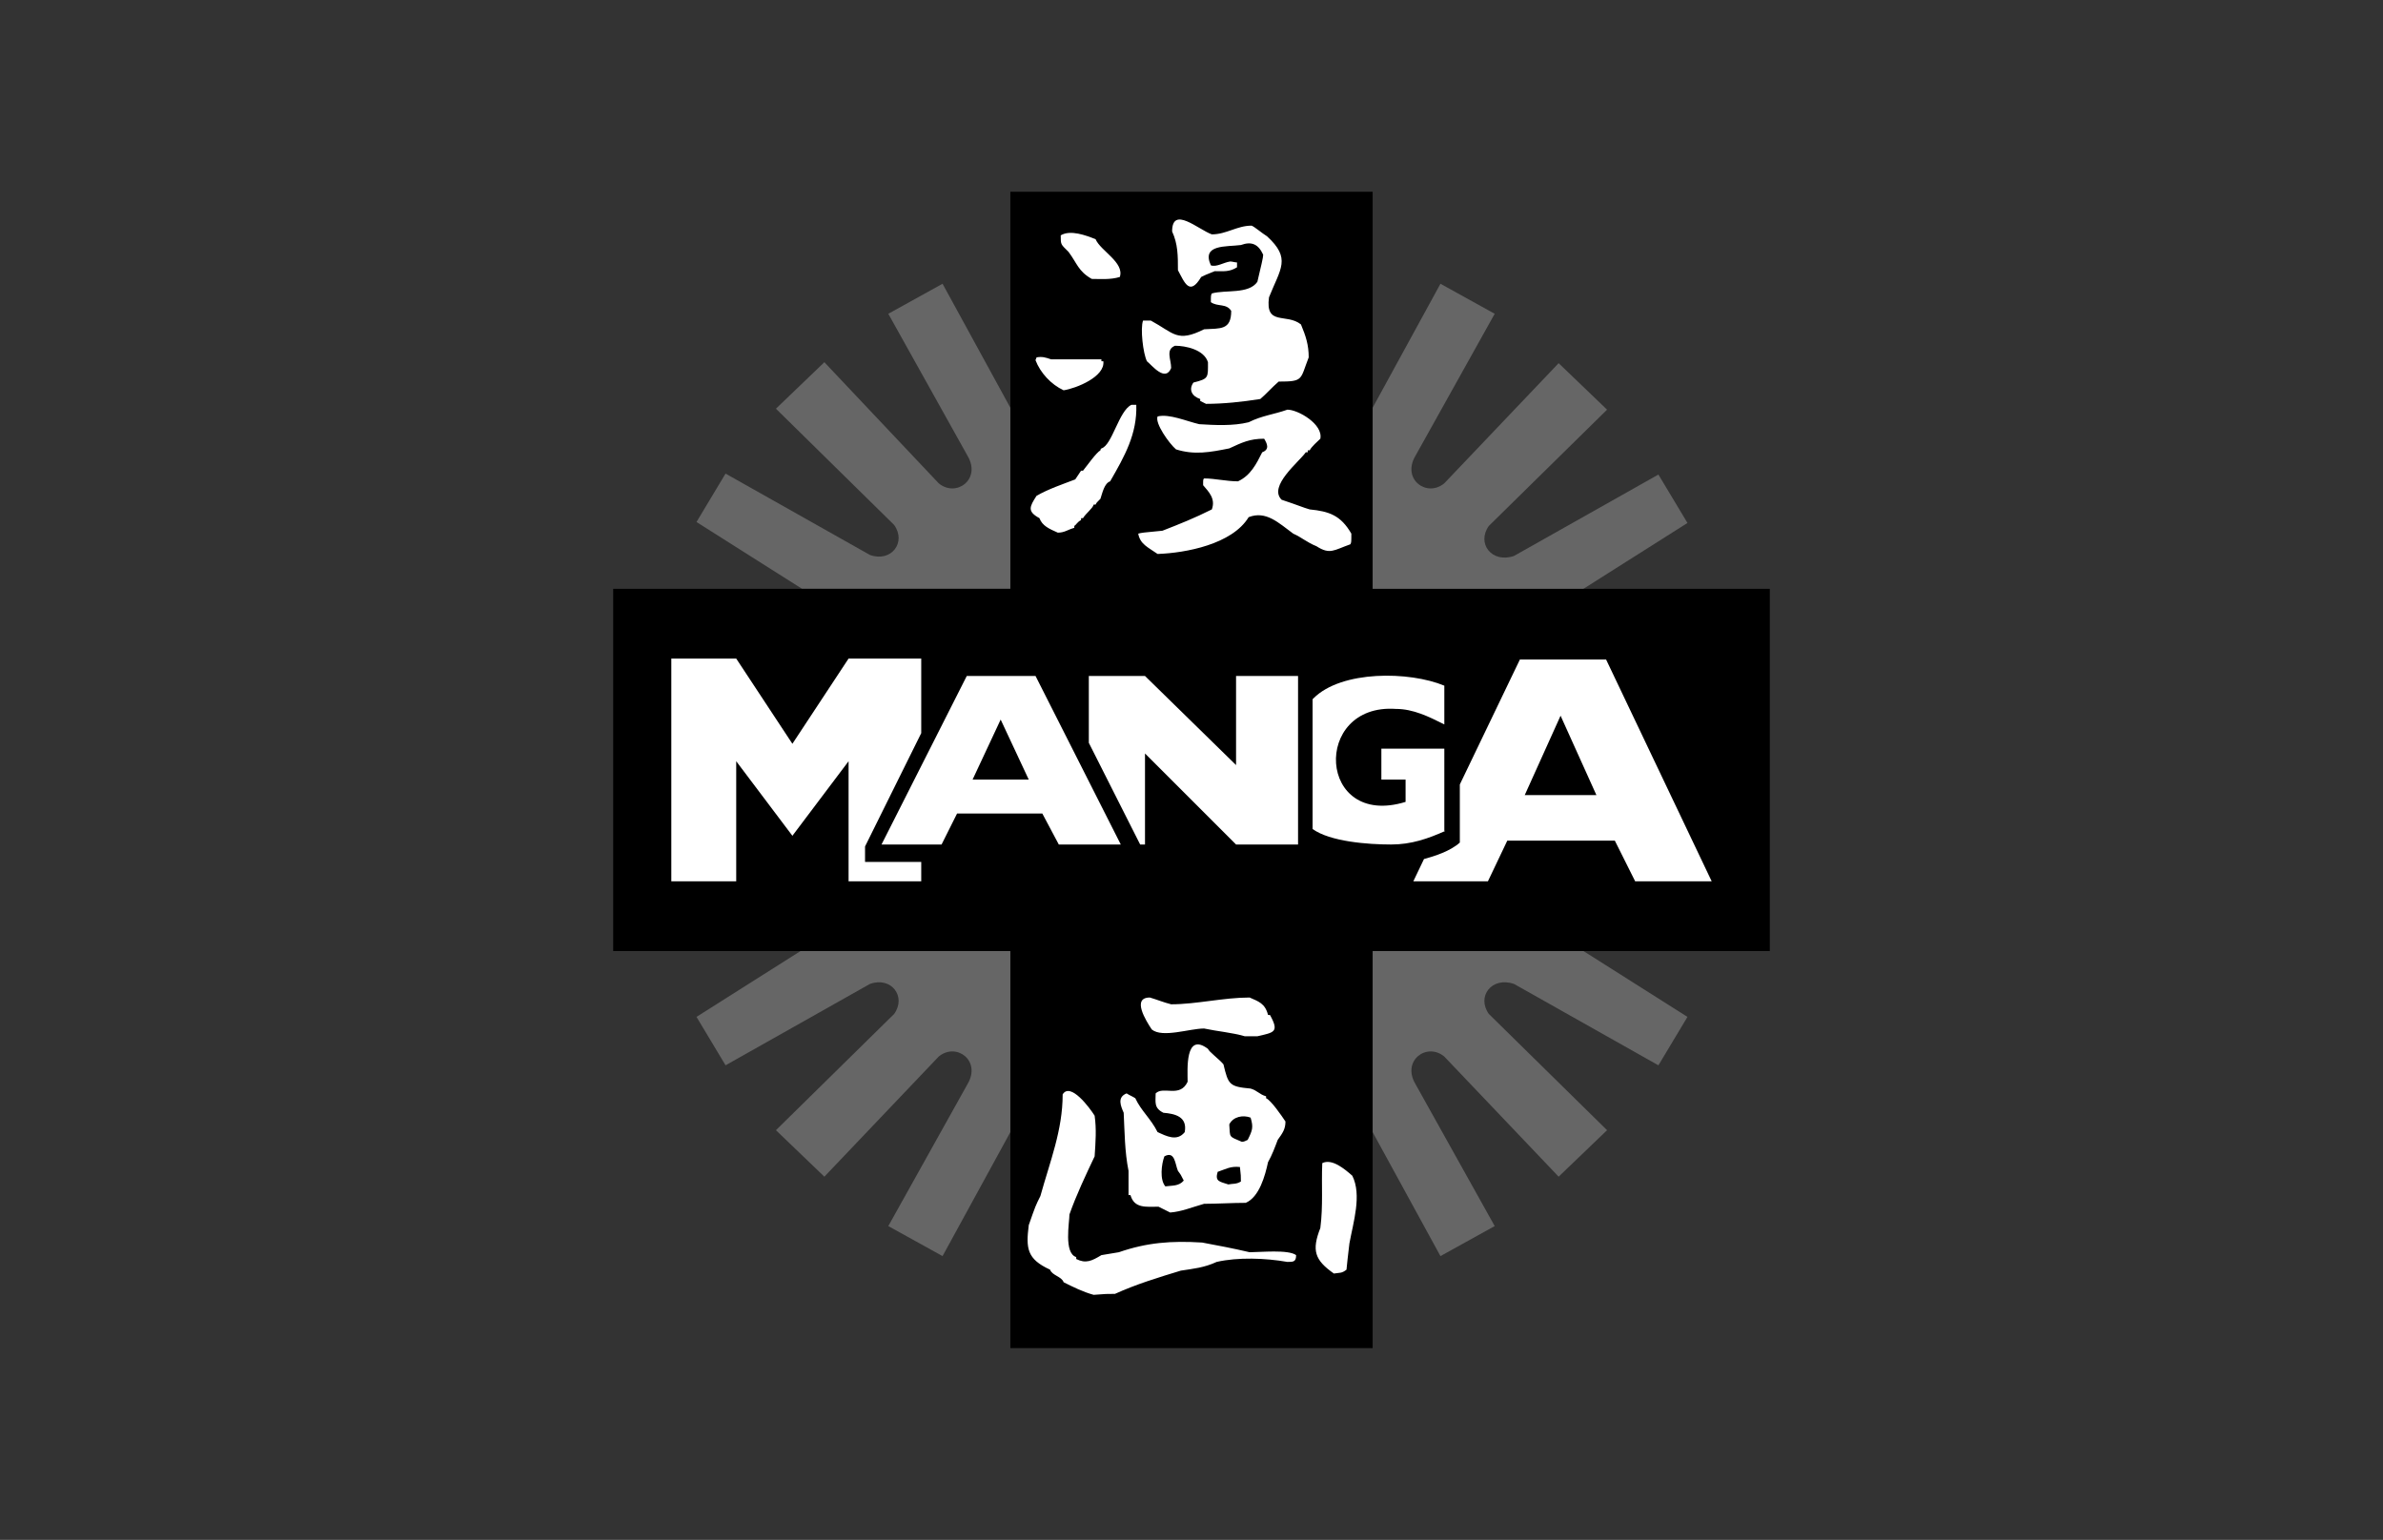
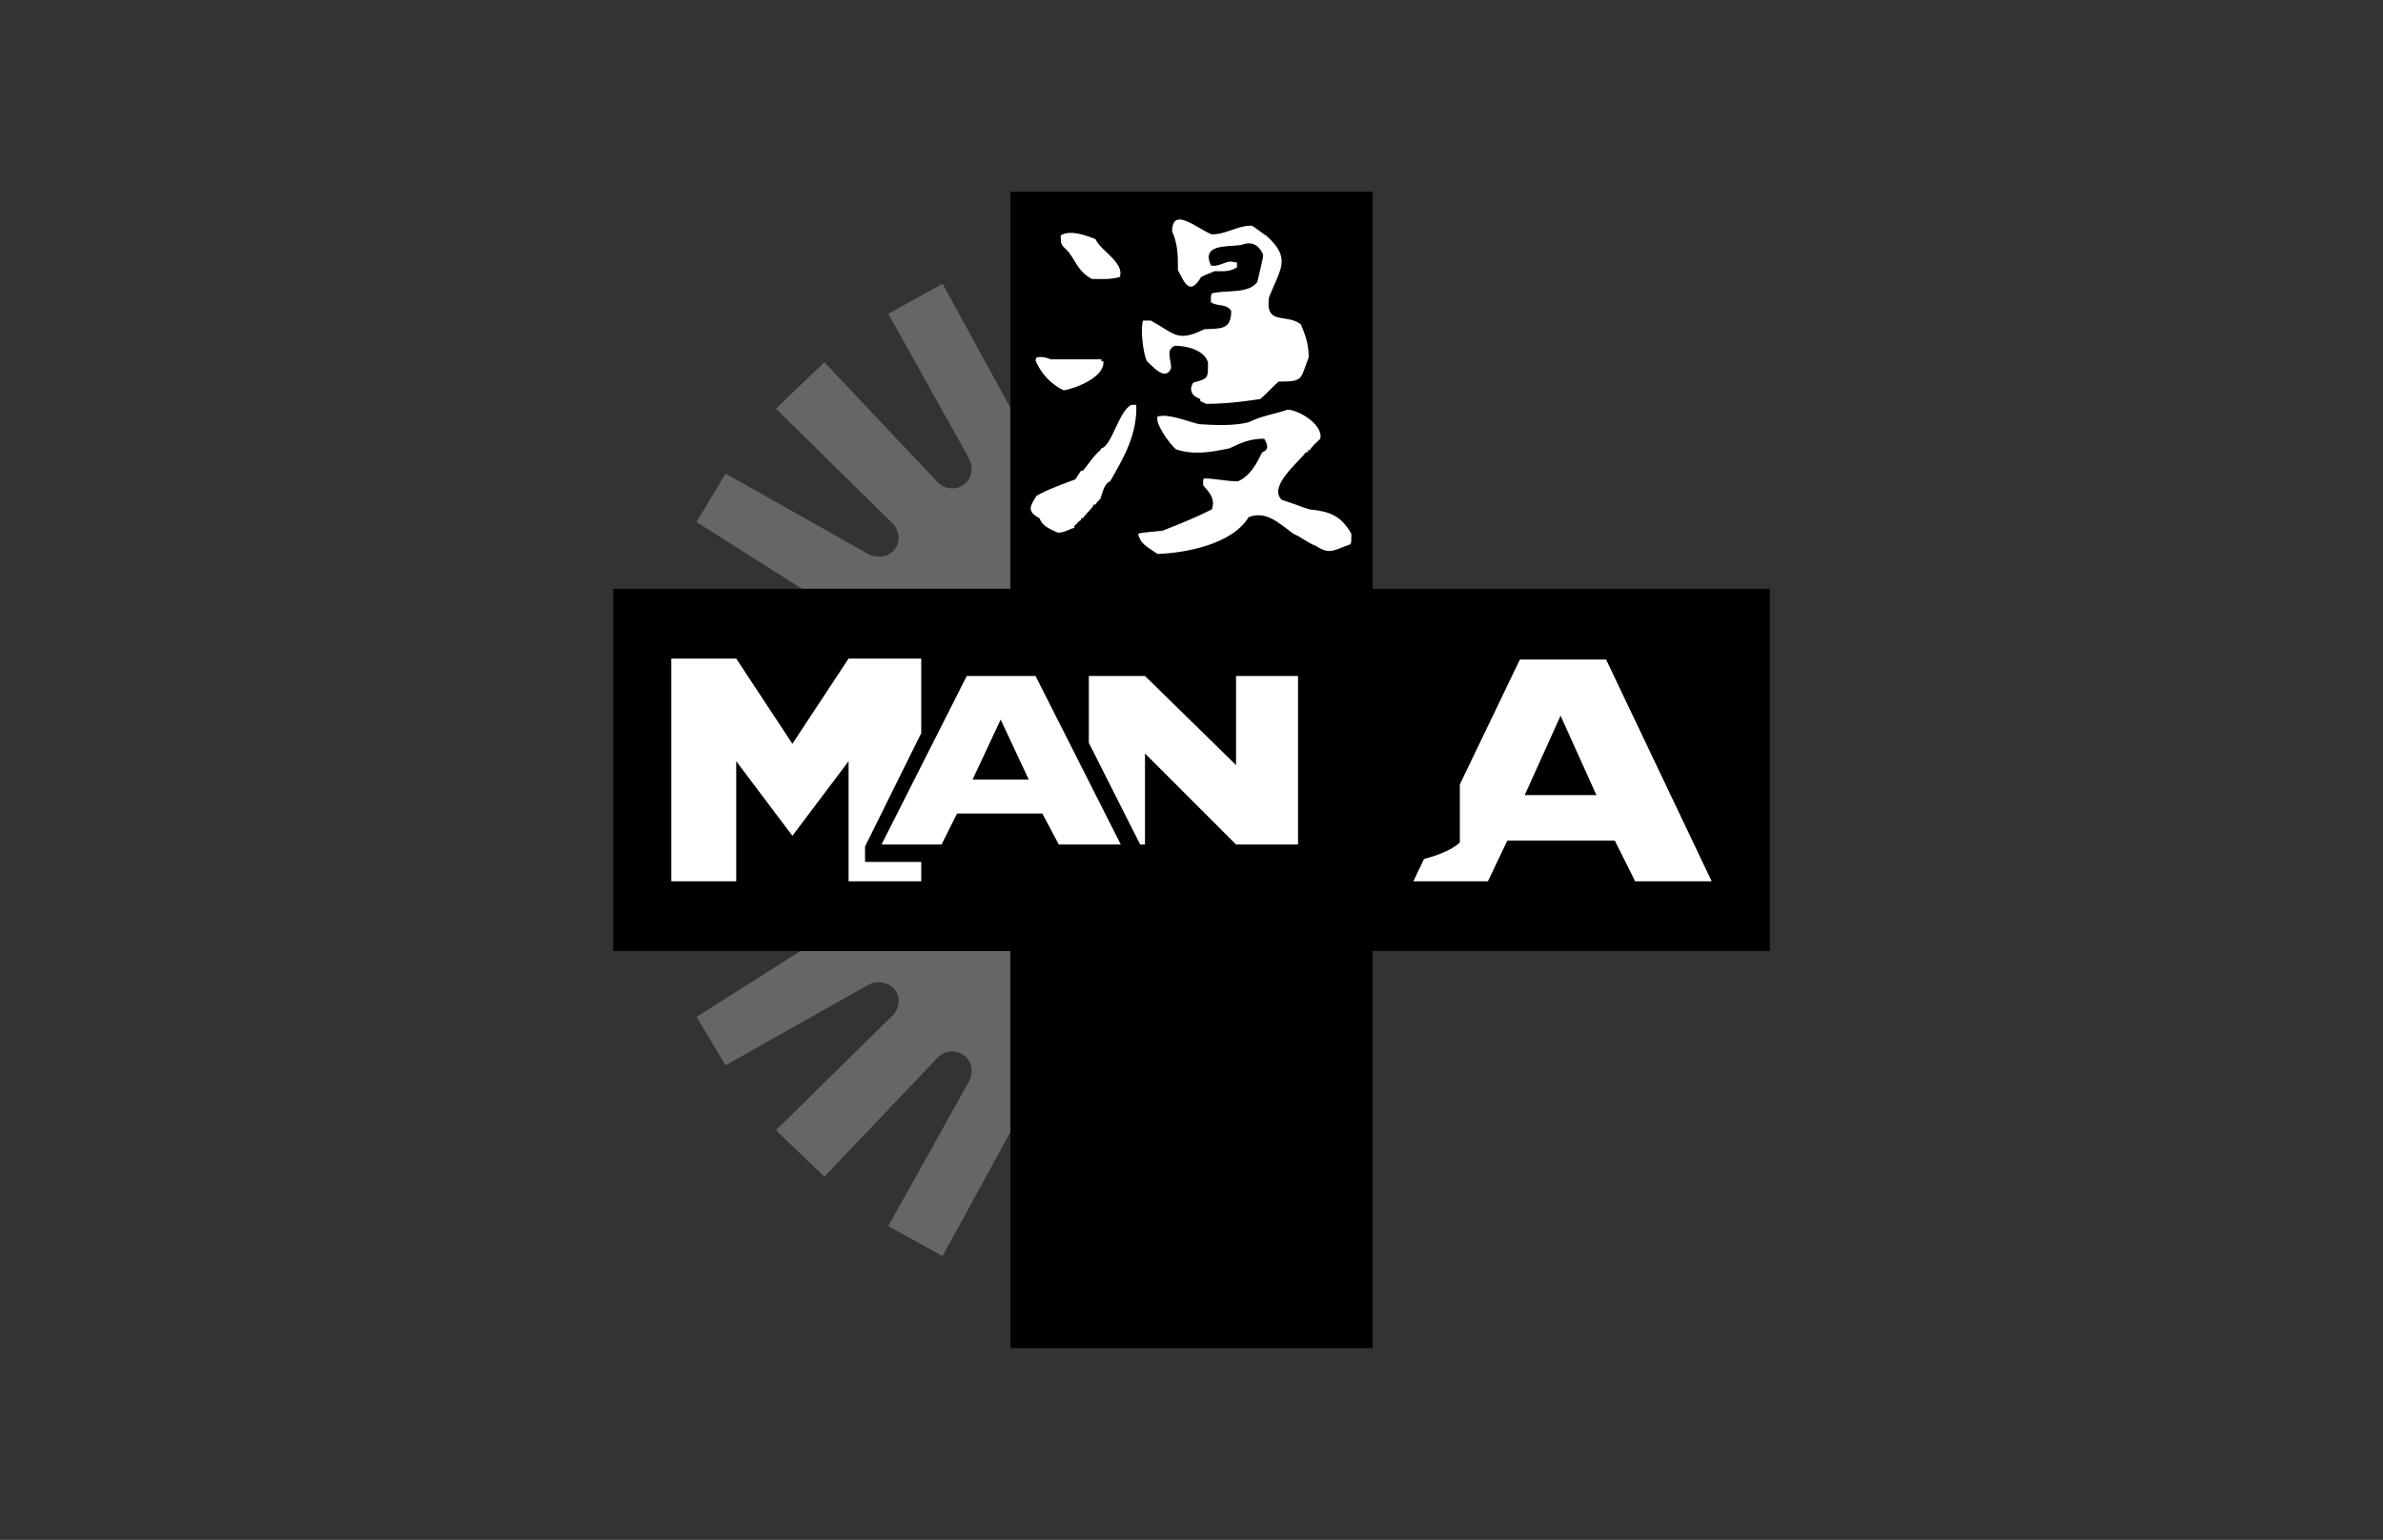
<svg xmlns="http://www.w3.org/2000/svg" version="1.1" id="Layer_1" x="0px" y="0px" viewBox="0 0 246 159" enable-background="new 0 0 246 159" xml:space="preserve">
  <rect x="0" y="0" width="246" height="159" fill="#333333" stroke="none" />
  <g>
    <path fill-rule="evenodd" clip-rule="evenodd" fill="#666666" d="M104.3,42.1l-7-12.8l-5.6,3.1l8.2,14.7c1.4,2.4-1.2,4.3-3,2.8   L85.1,37.4l-5,4.8l12.2,12c1.3,1.8-0.3,3.9-2.5,3.1l-14.9-8.4l-3,5l10.9,6.9h21.7V42.1L104.3,42.1z" />
-     <path fill-rule="evenodd" clip-rule="evenodd" fill="#666666" d="M141.7,42.1l7-12.8l5.6,3.1l-8.2,14.7c-1.4,2.4,1.2,4.3,3,2.8   l11.8-12.4l5,4.8l-12.2,12c-1.3,1.8,0.3,3.9,2.6,3.1l14.9-8.4l3,5l-10.9,6.9h-21.7V42.1L141.7,42.1z" />
-     <path fill-rule="evenodd" clip-rule="evenodd" fill="#666666" d="M141.7,116.9l7,12.8l5.6-3.1l-8.2-14.7c-1.4-2.4,1.2-4.3,3-2.8   l11.8,12.4l5-4.8l-12.2-12c-1.3-1.8,0.3-3.9,2.6-3.1l14.9,8.4l3-5l-10.9-6.9h-21.7V116.9L141.7,116.9z" />
    <path fill-rule="evenodd" clip-rule="evenodd" fill="#666666" d="M104.3,116.9l-7,12.8l-5.6-3.1l8.2-14.7c1.4-2.4-1.2-4.3-3-2.8   l-11.8,12.4l-5-4.8l12.2-12c1.3-1.8-0.3-3.9-2.5-3.1l-14.9,8.4l-3-5l10.9-6.9h21.7V116.9L104.3,116.9z" />
    <polygon fill-rule="evenodd" clip-rule="evenodd" points="104.3,19.8 141.7,19.8 141.7,60.8 182.7,60.8 182.7,98.2 141.7,98.2    141.7,139.2 104.3,139.2 104.3,98.2 63.3,98.2 63.3,60.8 104.3,60.8 104.3,19.8  " />
    <g>
      <polygon fill-rule="evenodd" clip-rule="evenodd" fill="#FFFFFF" points="69.3,68 69.3,91 76,91 76,78.6 81.8,86.3 87.6,78.6     87.6,91 95.1,91 95.1,89 89.3,89 89.3,87.4 95.1,75.7 95.1,68 87.6,68 81.8,76.8 76,68 69.3,68   " />
      <g>
        <path fill-rule="evenodd" clip-rule="evenodd" fill="#FFFFFF" d="M115.7,87.2h-6.4l-1.7-3.2h-8.8l-1.6,3.2H91l8.8-17.4h7.1     L115.7,87.2L115.7,87.2z M106.2,80.5l-2.9-6.2l-2.9,6.2H106.2L106.2,80.5z" />
        <polygon fill-rule="evenodd" clip-rule="evenodd" fill="#FFFFFF" points="134,87.2 127.6,87.2 118.2,77.8 118.2,87.2 117.7,87.2      112.4,76.7 112.4,69.8 118.2,69.8 127.6,79 127.6,69.8 134,69.8 134,87.2    " />
-         <path fill-rule="evenodd" clip-rule="evenodd" fill="#FFFFFF" d="M149.2,85.8c-1.8,0.8-3.5,1.4-5.6,1.4c-2.4,0-6.3-0.3-8.1-1.6     V72.2c0,0,0.1-0.1,0.1-0.1c2.9-2.9,9.9-2.8,13.5-1.3v4c-1.6-0.8-3.2-1.6-5-1.6c-8.7-0.6-8.1,12.4,1,9.6v-2.3h-2.5v-3.2h6.5V85.8     L149.2,85.8z" />
      </g>
      <path fill-rule="evenodd" clip-rule="evenodd" fill="#FFFFFF" d="M176.7,91h-7.9l-2.1-4.2h-11.1l-2,4.2h-7.7l1.1-2.3    c1.1-0.3,2.7-0.8,3.7-1.7v-6l6.2-12.9h8.9L176.7,91L176.7,91z M164.8,82.1l-3.7-8.2l-3.7,8.2H164.8L164.8,82.1z" />
    </g>
  </g>
  <path fill-rule="evenodd" clip-rule="evenodd" fill="#FFFFFF" d="M119.5,57.2c-1-0.7-1.8-1-2-2.1c0.4-0.1,0.4-0.1,2.5-0.3  c1.8-0.7,3.3-1.3,5.1-2.2c0.4-1.1-0.3-1.8-0.9-2.5c0-0.6,0-0.6,0.1-0.7c1.1,0,2.3,0.3,3.5,0.3c1.3-0.6,1.9-1.8,2.5-3  c0.8-0.3,0.5-0.9,0.2-1.4c-1.5,0-2.3,0.4-3.6,1c-2,0.4-3.6,0.7-5.5,0.1c-0.7-0.6-2.2-2.7-1.9-3.4c1.2-0.3,3,0.5,4.3,0.8  c1.6,0.1,3.5,0.2,5.1-0.2c1.4-0.7,2.6-0.8,4-1.3c1.1,0,3.7,1.5,3.4,3c-0.3,0.3-0.9,0.8-1.1,1.2c-0.1,0-0.1,0-0.2,0  c0,0.1,0,0.1,0,0.2c-0.1,0-0.1,0-0.2,0c-0.7,1-3.9,3.5-2.5,4.9c1.8,0.6,2.2,0.8,2.9,1c2,0.2,3.2,0.6,4.3,2.5c0,0.9,0,0.9-0.1,1.1  c-1.7,0.6-2.1,1.1-3.5,0.2c-1-0.4-1.5-0.9-2.4-1.3c-1.5-1.1-2.8-2.4-4.6-1.7C127.2,56.2,122.4,57.1,119.5,57.2L119.5,57.2z   M109.2,55c-0.9-0.4-1.6-0.7-1.9-1.5c-1.3-0.7-1-1.2-0.3-2.3c1.2-0.7,2.7-1.2,4-1.7c0.2-0.3,0.4-0.6,0.6-0.9c0.1,0,0.1,0,0.2,0  c0.4-0.5,1.4-1.9,1.8-2.1c0-0.1,0-0.1,0.1-0.2c1.1-0.3,1.8-3.9,3.1-4.5c0.1,0,0.3,0,0.5,0c0.1,3-1.2,5.3-2.7,7.9  c-0.6,0.2-0.8,1.2-1,1.8c-0.4,0.4-0.4,0.4-0.5,0.6c-0.1,0-0.1,0-0.2,0c-0.1,0.4-0.8,0.9-1.1,1.4c-0.1,0-0.1,0-0.2,0  c0,0.1,0,0.1,0,0.2c-0.4,0.2-0.5,0.5-0.7,0.6c0,0.1,0,0.1,0,0.2C110.2,54.7,109.9,55,109.2,55L109.2,55z M124.5,41.7  c-0.2-0.1-0.4-0.2-0.6-0.3c0-0.1,0-0.1,0-0.2c-0.9-0.3-1.2-1-0.7-1.7c1.6-0.4,1.5-0.5,1.5-2.1c-0.4-1.3-2.3-1.7-3.4-1.7  c-1,0.4-0.4,1.4-0.4,2.3c-0.6,1.5-2-0.3-2.5-0.7c-0.4-0.8-0.7-3.4-0.4-4.2c0.3,0,0.6,0,0.8,0c2.4,1.3,2.7,2.3,5.5,0.9  c1.7-0.1,2.8,0.1,2.8-1.9c-0.5-0.8-1.4-0.4-2.1-0.9c0-0.7,0-0.7,0.1-0.9c1.4-0.4,3.8,0.1,4.7-1.2c0.4-1.7,0.6-2.5,0.6-2.8  c-0.5-1.1-1.2-1.4-2.3-1c-1.5,0.2-4.1-0.1-3.1,2.1c0.6,0.2,1.3-0.3,2-0.4c0.2,0,0.5,0.1,0.7,0.1c0,0.2,0,0.3,0,0.5  c-0.8,0.5-1.4,0.4-2.3,0.4c-1,0.4-1,0.4-1.4,0.6c-1.2,2-1.7,0.6-2.4-0.7c0-1.5,0-2.7-0.6-4c0-2.7,2.7-0.2,4.1,0.3  c1.5,0,2.6-0.9,4.1-0.9c0.3,0.1,1.1,0.8,1.6,1.1c2.5,2.3,1.4,3.3,0.2,6.3c-0.4,3,1.8,1.6,3.3,2.8c0.5,1.2,0.8,2.1,0.8,3.4  c-0.9,2.3-0.5,2.5-3.1,2.5c-0.7,0.6-1.3,1.3-1.9,1.8C128.2,41.5,126.3,41.7,124.5,41.7L124.5,41.7z M109.8,40.3  c-1.3-0.6-2.4-1.8-2.9-3.1c0-0.1,0.1-0.2,0.1-0.3c0.6-0.1,0.9,0,1.5,0.2c1.7,0,3.5,0,5.2,0c0,0.1,0,0.1,0,0.2c0.1,0,0.1,0,0.2,0  C114.1,38.9,111.1,40.1,109.8,40.3L109.8,40.3z M112.7,28.8c-1.4-0.8-1.5-1.6-2.4-2.8c-0.8-0.8-0.8-0.7-0.8-1.7c1-0.6,2.6,0,3.6,0.4  c0.5,1.2,3,2.4,2.5,3.9C114.6,28.9,113.6,28.8,112.7,28.8L112.7,28.8z" />
-   <path fill-rule="evenodd" clip-rule="evenodd" fill="#FFFFFF" d="M137.7,131.5c-2-1.4-2.3-2.4-1.4-4.7c0.3-2.3,0.1-4.5,0.2-6.7  c1-0.5,2.3,0.6,3.1,1.3c1,2,0.1,4.8-0.3,7c-0.2,1.7-0.2,1.7-0.3,2.7C138.5,131.5,138.3,131.4,137.7,131.5L137.7,131.5z M112.9,133.7  c-1.1-0.3-2.1-0.8-3.1-1.3c-0.2-0.6-1.2-0.7-1.4-1.3c-2.4-1.1-2.5-2.2-2.2-4.6c0.7-2,0.7-2,1.2-3c1-3.6,2.3-6.8,2.3-10.5  c0.8-1.3,2.8,1.4,3.3,2.2c0.2,1.4,0.1,2.7,0,4.2c-0.9,1.9-1.9,4-2.6,6c0,0.8-0.6,4,0.7,4.4v0.2c1,0.5,1.6,0.2,2.6-0.4  c0.6-0.1,1.2-0.2,1.8-0.3c2.9-1,5.4-1.2,8.6-1c1.6,0.3,3.2,0.6,4.9,1c1.1,0,4-0.3,4.8,0.3c0,0.7-0.3,0.7-0.9,0.7  c-2.3-0.4-5.1-0.5-7.3,0c-1.3,0.6-2.4,0.7-3.7,0.9c-2.3,0.7-4.6,1.4-6.8,2.4C114.2,133.6,114.2,133.6,112.9,133.7L112.9,133.7z   M128.5,107c-1.4-0.4-2.8-0.5-4.2-0.8c-1.5,0-4.3,1-5.4,0.1c-0.6-0.9-2.1-3.3-0.2-3.3c0.7,0.2,1.4,0.5,2.2,0.7  c2.6,0,5.4-0.7,8.1-0.7c0.9,0.4,1.6,0.6,1.9,1.8h0.2c1,1.8,0.4,1.8-1.3,2.2C129.3,107,128.9,107,128.5,107L128.5,107z M120.8,125.2  c-0.4-0.2-0.8-0.4-1.2-0.6c-1.3,0-2.5,0.2-2.9-1.2h-0.2c0-1.1,0-1.7,0-2.5c-0.4-2-0.4-4-0.5-6c-0.3-0.7-0.7-1.6,0.3-2  c0.3,0.2,0.6,0.3,0.9,0.5c0.6,1.3,1.6,2.1,2.3,3.5c0.9,0.4,2,1,2.8,0c0.3-1.6-1-1.9-2.2-2c-1-0.5-0.8-1.1-0.8-2  c0.8-0.8,2.5,0.5,3.3-1.2c0-1.2-0.3-5.2,2.1-3.4c0.1,0.3,1.2,1.1,1.6,1.6c0.5,2.1,0.6,2.3,2.8,2.5c0.7,0.2,0.9,0.6,1.6,0.8v0.2  c0.5,0.2,1.6,1.8,2,2.4c0,0.8-0.3,1.2-0.8,1.9c-0.3,0.8-0.6,1.6-1,2.3c-0.3,1.4-0.9,3.6-2.3,4.2c-1.4,0-2.9,0.1-4.3,0.1  C122.9,124.7,122,125.1,120.8,125.2L120.8,125.2z M128.2,117.9c-1.4-0.6-1.2-0.4-1.3-1.8c0.4-0.8,1.4-1,2.2-0.7  c0.3,1,0.2,1.3-0.3,2.3C128.6,117.8,128.4,117.9,128.2,117.9L128.2,117.9z M120.3,122.5c-0.6-0.7-0.4-2.3-0.1-3.1  c1.1-0.6,1.1,0.8,1.4,1.5c0.3,0.4,0.3,0.4,0.6,1C121.7,122.5,121,122.4,120.3,122.5L120.3,122.5z M126.8,122.3  c-0.9-0.3-1.4-0.3-1.1-1.3c0.9-0.3,1.3-0.6,2.3-0.5c0.1,0.9,0.1,0.9,0.1,1.5C127.6,122.3,127.3,122.2,126.8,122.3L126.8,122.3z" />
</svg>